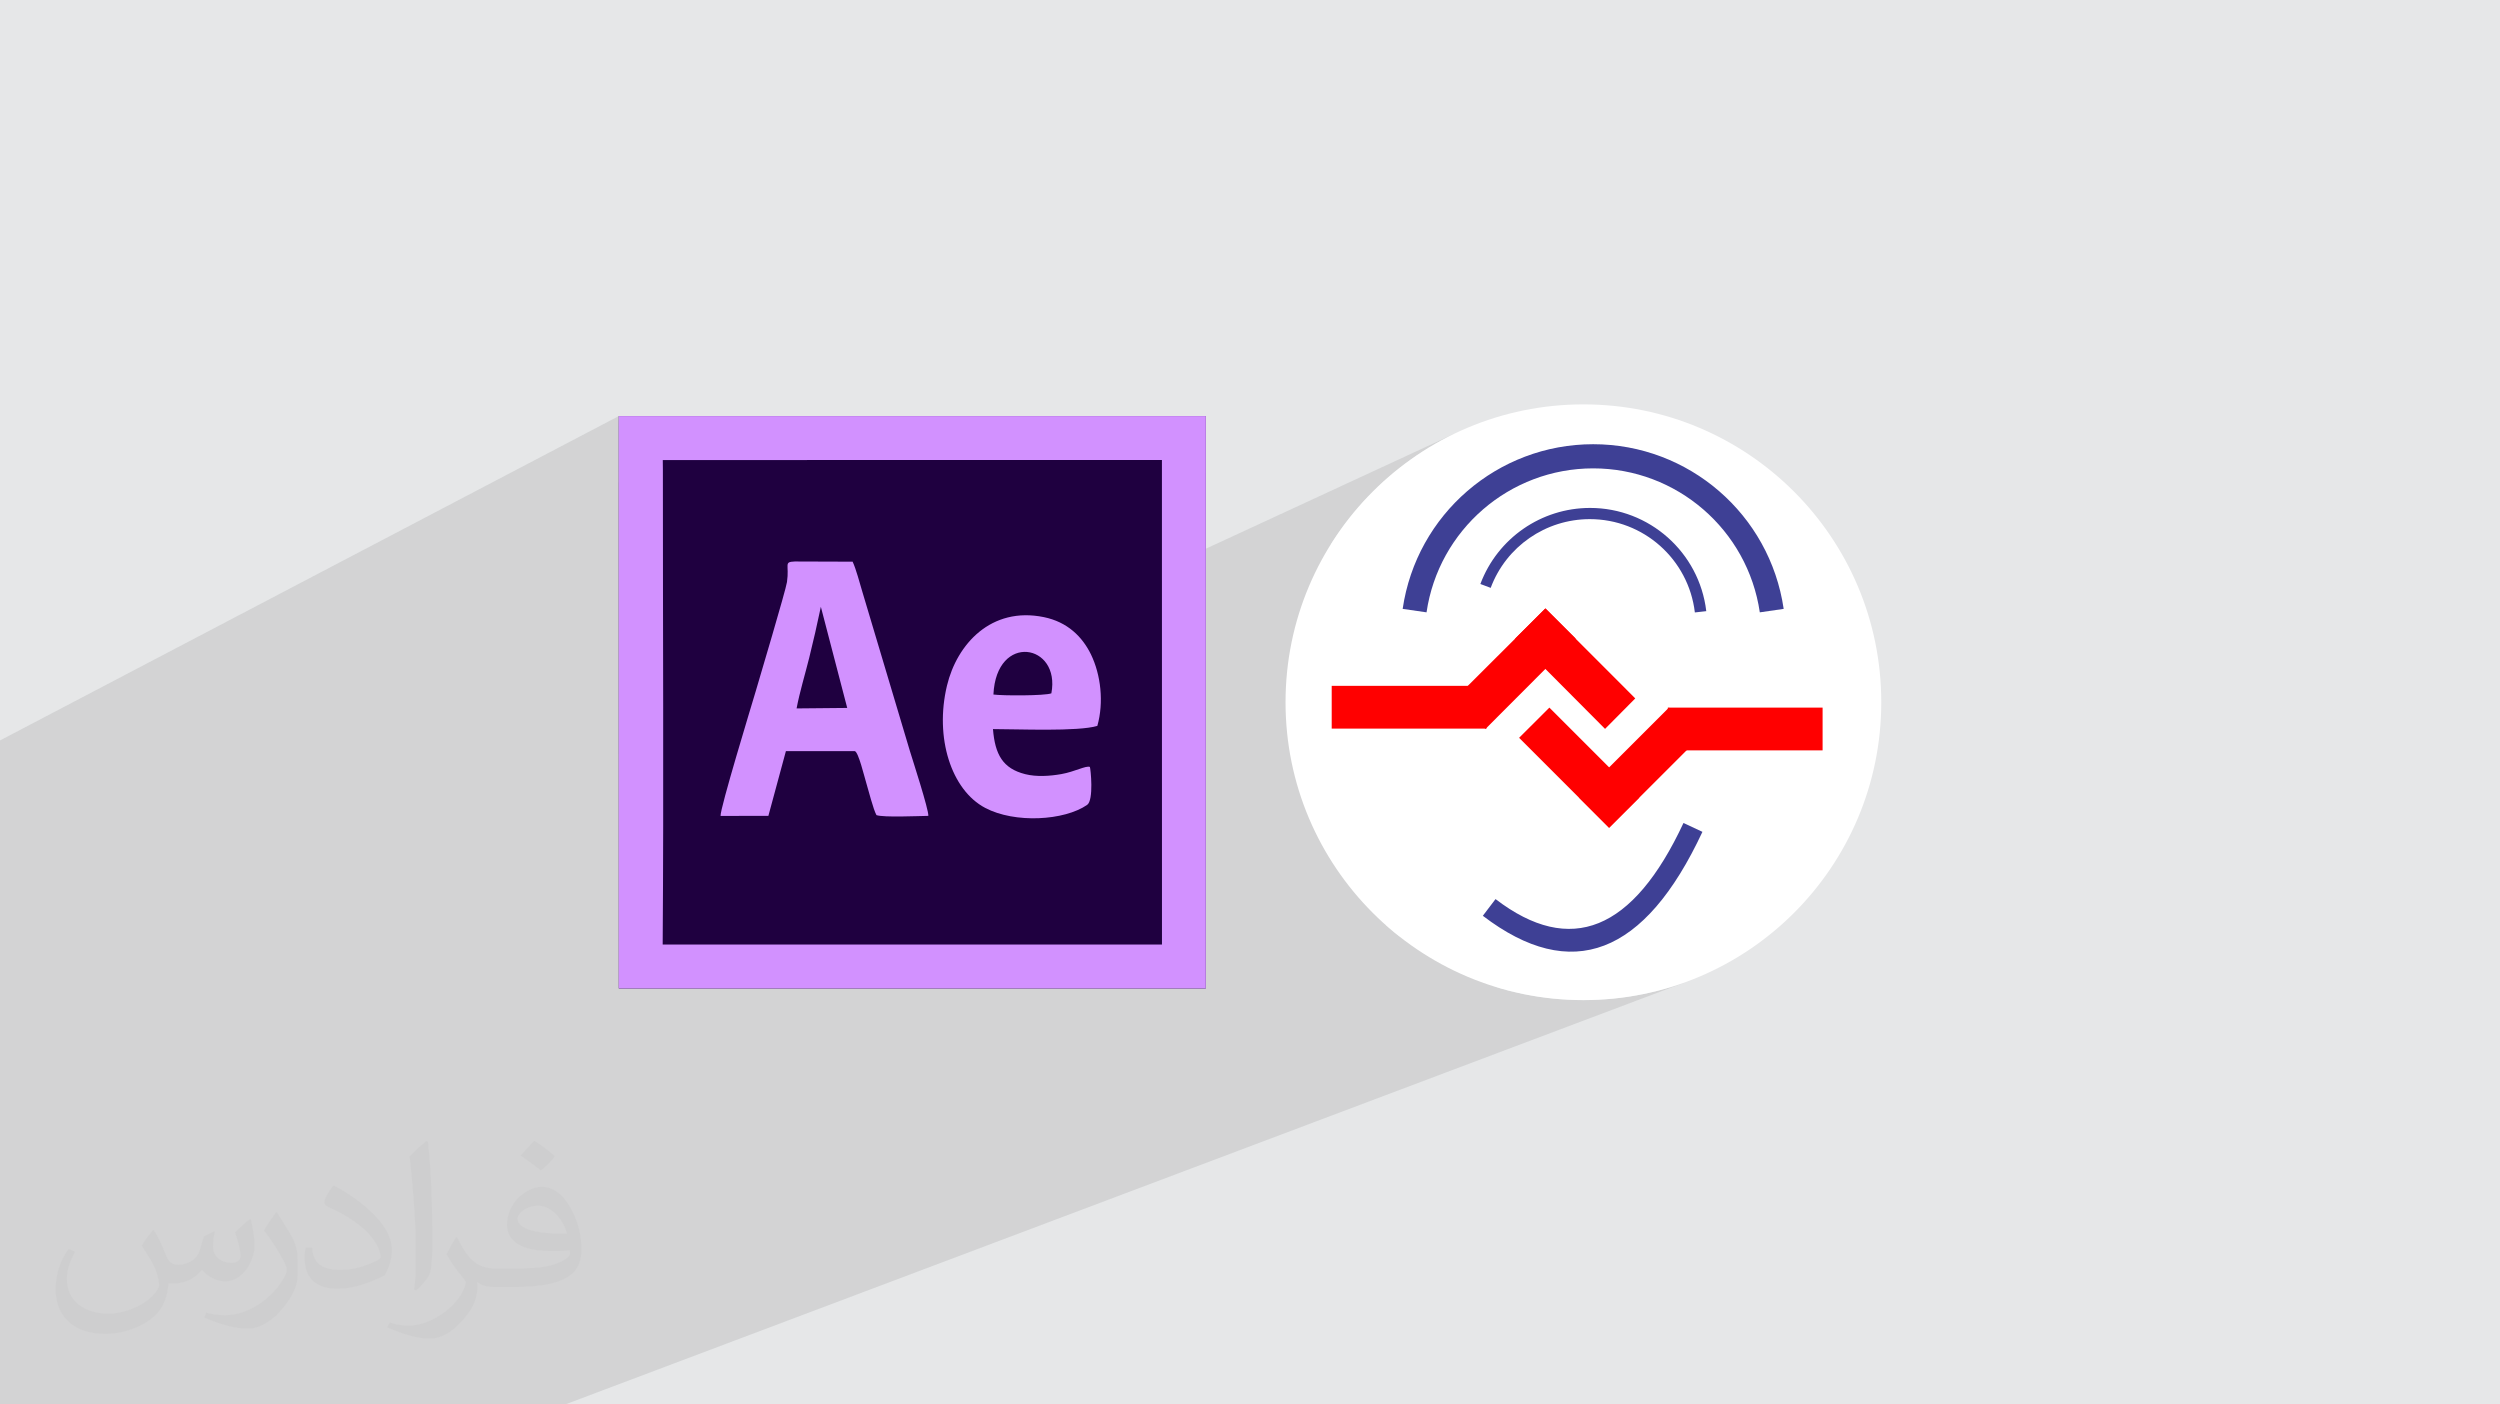
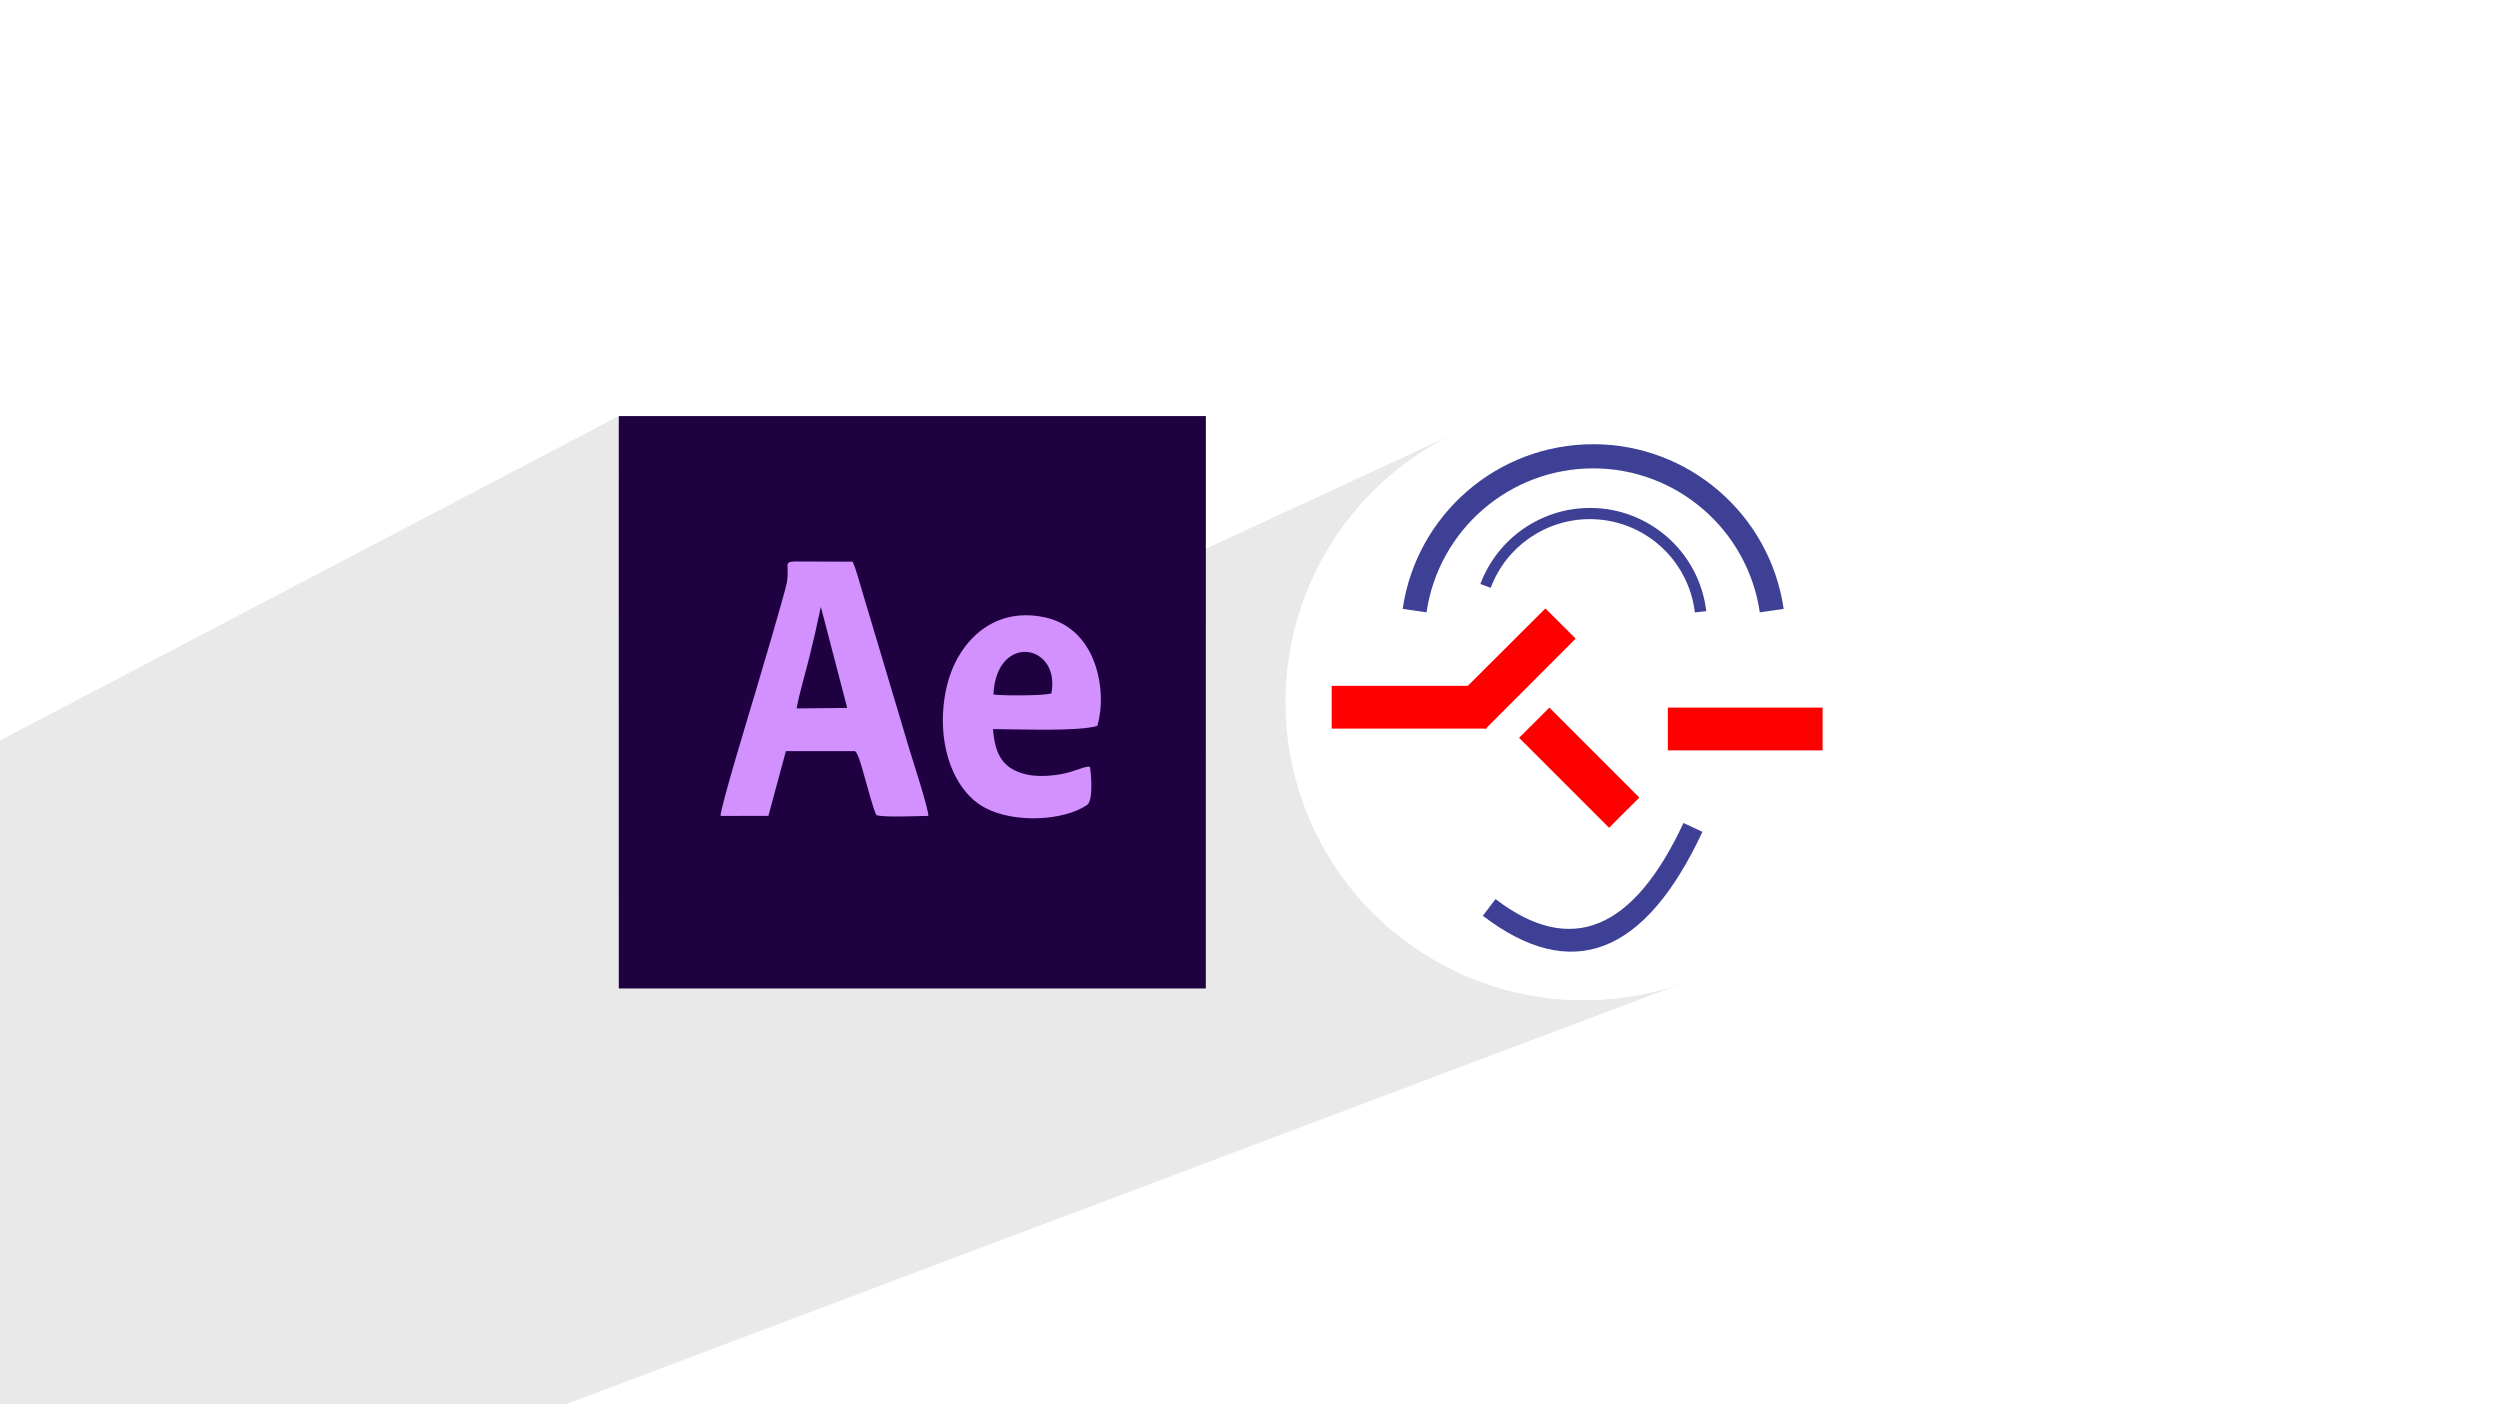
<svg xmlns="http://www.w3.org/2000/svg" xml:space="preserve" width="94.192mm" height="52.917mm" version="1.1" style="shape-rendering:geometricPrecision; text-rendering:geometricPrecision; image-rendering:optimizeQuality; fill-rule:evenodd; clip-rule:evenodd" viewBox="0 0 9404.92 5283.66">
  <defs>
    <style type="text/css">
   
    .fil3 {fill:#1F0040}
    .fil7 {fill:#3E4095}
    .fil4 {fill:#D291FF}
    .fil0 {fill:#E6E7E8}
    .fil6 {fill:red}
    .fil5 {fill:white}
    .fil2 {fill:#373435;fill-opacity:0.031}
    .fil1 {fill:#2B2A29;fill-opacity:0.102}
   
  </style>
  </defs>
  <g id="Layer_x0020_1">
-     <polygon class="fil0" points="-0,0 9404.92,0 9404.92,5283.66 -0,5283.66 " />
    <polygon class="fil1" points="960.74,5283.66 846.49,5283.66 846.47,5283.66 845.8,5283.66 834.88,5283.66 645.13,5283.66 644.96,5283.66 636.03,5283.66 636.01,5283.66 509.1,5283.66 476.08,5283.66 431.21,5283.66 150.58,5283.66 -0,5283.66 -0,5095.79 -0,5095.46 -0,5090.1 -0,4967.06 -0,4806.96 -0,4803.51 -0,4763.98 -0,4736.09 -0,4686.56 -0,4686.52 -0,4669.29 -0,4666.36 -0,4652.32 -0,4652.21 -0,4651.92 -0,4623.82 -0,4623.81 -0,4618.68 -0,4614.89 -0,4566.68 -0,4427.3 -0,4424.96 -0,4397.2 -0,4379.02 -0,4376.87 -0,4330.55 -0,4316.56 -0,4217.71 -0,4190.27 -0,4190.23 -0,4163.32 -0,4142.38 -0,4141.19 -0,4085.05 -0,4064.9 -0,3917.02 -0,3783.25 -0,3766.4 -0,3668.17 -0,3574.53 -0,3568.27 -0,3045.99 -0,3012.53 -0,3012.52 -0,2818.8 -0,2818.78 -0,2785.56 -0,2785.54 2327.84,1565.21 2327.84,1565.23 2327.88,1565.21 2327.7,1601.99 2327.72,1815.84 2493.36,1730.69 2493.36,1730.68 2493.36,1730.69 2493.73,1767.67 2493.72,1822.97 2493.73,1878.37 2493.77,1933.85 2493.81,1989.42 2493.88,2045.07 2493.95,2100.8 2494.03,2156.6 2494.13,2212.44 2494.23,2268.35 2494.33,2324.29 2494.37,2347.79 2968.59,2115.76 2976.82,2113.41 2990.14,2112.3 3207.54,2113.04 3209.97,2118.44 3212.42,2124.39 3214.86,2130.81 3217.32,2137.63 3219.77,2144.8 3222.19,2152.24 3224.61,2159.89 3226.99,2167.68 3229.35,2175.54 3231.66,2183.4 3233.93,2191.2 3236.14,2198.88 3238.3,2206.36 3240.38,2213.58 3242.4,2220.46 3244.34,2226.95 3334.9,2530.24 3748.01,2337.64 3762.09,2331.9 3776.63,2326.93 3791.62,2322.74 3807.04,2319.39 3822.9,2316.89 3839.19,2315.27 3855.9,2314.58 3873.05,2314.83 3890.61,2316.05 3908.58,2318.3 3926.97,2321.59 3943.26,2325.45 3958.79,2330.14 3960.38,2330.73 5470.91,1631.77 5422.59,1656.51 5375.66,1683.49 5330.2,1712.64 5286.27,1743.88 5243.94,1777.15 5203.28,1812.37 5164.36,1849.47 5127.26,1888.39 5092.04,1929.05 5058.77,1971.38 5027.53,2015.31 5005.62,2049.48 5707.5,1729.88 5737.17,1717.88 5767.47,1707.18 5798.33,1697.8 5829.74,1689.78 5861.65,1683.14 5894.02,1677.93 5926.82,1674.17 5960.01,1671.89 5993.56,1671.12 6027.09,1671.89 6060.26,1674.17 6093.04,1677.93 6125.4,1683.14 6157.29,1689.78 6188.67,1697.8 6219.52,1707.18 6249.81,1717.88 6279.48,1729.88 6308.51,1743.14 6336.85,1757.63 6364.47,1773.32 6391.34,1790.18 6417.42,1808.17 6442.68,1827.26 6467.06,1847.44 6490.55,1868.65 6513.1,1890.88 6534.68,1914.08 6555.25,1938.24 6574.78,1963.31 6593.22,1989.27 6610.53,2016.08 6626.71,2043.71 6641.68,2072.12 6655.43,2101.31 6667.92,2131.21 6679.11,2161.83 6688.95,2193.09 6697.43,2225 6704.5,2257.5 6710.12,2290.58 6080,2555.49 6151.79,2627.37 6038.17,2742.03 5946.62,2779.97 5959.11,2792.46 6274.37,2661.99 6278.44,2661.99 6856.55,2661.99 6856.55,2822.86 5213.59,3480.21 5243.94,3506.5 5263.25,3521.68 6333.22,3095.95 6404.49,3129.34 6383.98,3171.87 6363.11,3212.3 6341.9,3250.62 6320.35,3286.82 6298.46,3320.93 6276.23,3352.93 6253.65,3382.82 6230.74,3410.61 6207.48,3436.29 6183.88,3459.86 6159.93,3481.33 6135.65,3500.68 6111.03,3517.93 6086.07,3533.08 6060.75,3546.11 6035.11,3557.04 5629.25,3713.65 5676.67,3727.11 5730.88,3739.62 5786.06,3749.47 5842.15,3756.6 5899.05,3760.93 5956.71,3762.38 6014.37,3760.93 6071.29,3756.6 6127.36,3749.47 6182.55,3739.62 6236.76,3727.11 6289.94,3712.01 6342,3694.39 2125.76,5283.66 1560.16,5283.66 1359.57,5283.66 " />
-     <path class="fil2" d="M578.49 4627.69c17.95,27.21 29.6,53.36 40.96,82.43 8.45,16.91 12.93,48.09 52.57,48.09 11.61,0 28.28,-3.42 43.06,-11.61 16.63,-8.73 29.32,-21.94 35.94,-42l15.85 -53.36 38.57 -19.02 2.64 2.64c-5.27,20.09 -6.59,39.36 -6.59,54.43 0,44.63 38.57,61.56 69.22,61.56 17.95,0 34.09,-8.73 34.09,-25.11 0,-21.13 -8.98,-57.06 -20.62,-89.29 17.95,-17.95 35.94,-35.94 56.53,-50.47l3.17 1.6c8.98,38.04 14,75.56 14,100.66 0,24.57 -10.83,51.79 -19.81,69.49 -18.49,34.87 -51.25,62.62 -90.87,62.62 -30.1,0 -63.65,-15.07 -86.66,-43.06l-1.32 0c-21.66,26.96 -55.22,51.25 -108.86,51.25l-16.63 0c-2.64,35.41 -10.29,60.49 -21.94,82.95 -31.95,62.34 -126.81,106.47 -216.1,106.47 -124.17,0 -186.51,-71.59 -186.51,-166.96 0,-58.91 19.27,-113.6 48.88,-152.42l24.29 10.04c-18.49,35.41 -30.91,68.68 -30.91,101.45 0,89.29 72.66,131.83 156.4,131.83 77.68,0 173.83,-49.41 191.28,-106.72 -6.59,-62.62 -30.1,-91.93 -66.04,-148.99 10.83,-19.02 24.83,-38.04 42.28,-58.38l3.17 0 0 0 0 0 -0.02 -0.09zm1432.13 -336.04c26.15,16.39 51.79,35.66 76.87,57.85 -14,19.81 -31.45,37.79 -53.11,53.64 -25.11,-20.34 -50.19,-37.79 -75.84,-56.27 17.42,-19.55 34.62,-38.29 52.04,-55.22l0 0 0 0 0 0 0 0 0 0 0.03 0zm13.47 244.11c-42.28,0 -76.87,27.75 -76.87,48.34 0,44.13 84.53,57.85 185.72,57.31 -12.68,-51.79 -57.06,-105.68 -108.86,-105.68l0.01 0.03zm-94.86 236.19c54.96,0 103.04,-1.6 139.74,-10.83 40.96,-10.29 75.56,-30.91 75.56,-45.17 0,-3.7 0,-8.19 -1.32,-11.89 -22.98,2.11 -49.41,2.11 -72.38,2.11 -74.49,0 -131.55,-16.91 -154.02,-58.66 -5.55,-11.61 -9.51,-24.57 -9.51,-39.36 0,-40.43 17.42,-79.79 48.09,-107 25.61,-22.45 53.89,-36.44 82.67,-36.44 52.04,0 93.51,41.75 122.57,107.54 15.85,35.94 26.68,77.4 26.68,129.72 0,34.87 -9.51,64.19 -31.17,85.85 -40.43,39.11 -114.92,53.89 -229.04,53.89l-51.79 0 0 0 -13.47 0c-28.28,0 -48.62,-5.02 -64.72,-17.42l-2.64 0c0.79,6.59 1.32,12.93 1.32,19.02 0,25.61 -8.45,58.38 -25.61,84.53 -50.72,75.3 -105.68,108.04 -153.24,108.04 -48.09,0 -107,-18.49 -160.11,-42.54l9.51 -18.49c17.17,7.13 40.96,11.89 73.7,11.89 85.85,0 198.66,-82.43 212.66,-163 -3.17,-6.59 -8.98,-15.32 -17.17,-24.57 -25.11,-29.85 -40.96,-54.68 -55.75,-80.83 12.68,-25.11 24.29,-45.17 35.13,-63.4l4.49 -0.53c36.72,74.77 69.99,117.55 144.23,117.55l11.61 0 0 0 53.89 0 0 0 0 0 0 0 0 0 0 0 0.09 0.01zm-371.98 79c6.34,-34.34 6.87,-72.91 6.87,-108.86l0 -53.36c0,-99.6 -12.68,-244.36 -22.98,-338.68 17.95,-19.27 43.06,-42 62.87,-57.31l5.81 1.6c13.47,118.62 16.63,256 16.63,383.06 0,33.3 -1.32,65.79 -4.49,89.55 -1.85,30.1 -19.27,52.83 -56.53,87.7l-8.19 -3.7zm-382.8 -157.19c1.85,46.77 24.83,83.49 105.15,83.49 49.93,0 92.19,-12.93 138.96,-35.13 8.45,-3.7 12.93,-8.73 12.93,-12.93 0,-29.32 -22.45,-68.15 -60.23,-103.55 -36.72,-33.3 -85.34,-62.62 -130.76,-82.18 -15.6,-6.59 -20.62,-13.47 -20.62,-20.09 0,-13.47 17.95,-41.75 32.77,-62.09l5.02 -0.53c52.04,27.21 110.17,67.64 153.24,112.53 39.11,41.47 63.4,83.49 63.4,129.19 0,33.81 -10.29,65.51 -26.96,95.11 -57.06,28.79 -117.83,50.72 -178.06,50.72 -73.17,0 -123.1,-34.34 -123.1,-114.92 0,-8.73 0,-22.19 3.17,-39.64l25.11 0 0 0 0 0 0 0 0 0 0 0 -0.02 0zm-132.37 -132.9l45.45 73.45c16.63,27.21 32.23,56.81 32.23,103.55l0 59.7c0,48.34 -30.91,100.13 -80.83,151.38 -39.11,34.62 -73.7,49.41 -105.68,49.41 -47.55,0 -101.98,-14.79 -164.85,-41.75l7.13 -18.49c19.81,5.27 42.79,9.77 71.06,9.77 90.36,-0.53 182.8,-66.57 225.08,-147.15 5.02,-9.26 6.87,-17.95 6.87,-24.04 0,-9.26 -5.02,-19.55 -8.98,-28.79 -22.98,-43.31 -48.62,-82.95 -76.87,-119.68 14.79,-23.25 29.6,-45.7 45.7,-67.9l3.7 0.53 0 0 0 0 0 0 0 0 0 0 -0.02 0.01z" />
    <g id="_2931203266880">
      <g>
        <polygon class="fil3" points="2327.7,1601.99 2327.88,3718.44 4536.2,3718.44 4536.4,1601.99 4536.4,1565.21 2327.88,1565.21 " />
-         <path class="fil4" d="M2493.36 1730.68l1877.77 -0.18 0.17 1822.85 -1878.32 -0.18c4.29,-588.88 0.55,-1196.24 0.76,-1785.5l-0.38 -36.98 0 0 0 -0.01zm-165.67 -128.69l0.17 2116.45 2208.33 0 0.18 -2116.45 0 -36.78 -2208.53 0 -0.18 36.78 0.03 0z" />
        <path class="fil4" d="M3088.03 2282.76l99.18 380.45 -190.5 1.85c11.96,-62.93 32.13,-128.5 47.43,-190.12 16.06,-64.25 29.89,-125.87 43.89,-192.19l0 0 0 0.01zm-131.48 542.93l259.24 0c13.81,3.54 35.68,95.81 42.76,118.62 8.96,29.51 26.52,100.1 38.66,122.16 26.52,9.33 155.55,3.36 195.15,2.81 1.7,-23.34 -58.84,-209.55 -69.29,-243.73l-178.74 -598.59c-10.09,-33.43 -23.89,-86.65 -36.79,-113.91l-217.4 -0.74c-43.33,1.85 -20,10.46 -29.51,77.12 -4.47,30.82 -106.83,374.1 -117.65,411.07 -16.82,56.76 -134.67,442.65 -132.22,468.97l179.86 -0.18 65.91 -243.54 0 0 0.02 -0.05z" />
        <path class="fil4" d="M3737.22 2612.79c10.85,-234.21 253.65,-191.26 217.97,-4.48 -25.59,9.54 -184.52,9.16 -217.97,4.48zm362.88 272.31c-15.13,-5.79 -56.2,17.92 -107.94,27.08 -42.59,7.47 -92.83,10.84 -135.24,0.18 -84.6,-21.29 -113.74,-74.16 -121.4,-169.59 93.38,0 319.38,10.09 392.59,-11.96 25.2,-88.91 13.07,-192.37 -23.89,-268.76 -32.49,-66.68 -88.35,-122.16 -177.25,-140.46 -198.34,-40.71 -327.02,101.8 -364.39,257.35 -47.06,195.74 15.71,392.97 143.8,460.38 111.31,58.81 297.15,48.17 383.43,-11.4 25.58,-17.72 13.07,-136.71 10.26,-142.86l0 0 0.02 0.05z" />
      </g>
      <g>
        <circle class="fil5" cx="5956.72" cy="2641.83" r="1120.56" />
        <rect class="fil6" x="5009.82" y="2580.12" width="582.18" height="160.87" />
        <polygon class="fil6" points="5474.52,2627.37 5813.78,2288.93 5927.61,2402.36 5588.55,2742.03 5474.52,2628.18 5474.52,2627.37 " />
-         <polygon class="fil6" points="6151.79,2627.37 5813.78,2288.93 5700.13,2402.36 6038.17,2742.03 " />
        <rect class="fil6" x="6274.37" y="2661.99" width="582.18" height="160.87" />
-         <polygon class="fil6" points="6392.06,2775.64 6053.45,3114.06 5939.83,3000.43 6278.44,2661.99 " />
        <polygon class="fil6" points="5714.8,2775.64 6053.24,3114.06 6167.06,3000.43 5828.65,2661.99 " />
        <path class="fil7" d="M5276.77 2290.58c52.13,-355.75 357.17,-619.46 716.78,-619.46 359.4,0 664.43,263.7 716.57,619.46l-89.8 13.03c-45.62,-310.73 -312.58,-541.64 -626.77,-541.64 -314.41,0 -581.37,230.9 -626.99,541.64l-89.81 -13.03 0 0 0 0 0.03 0z" />
        <path class="fil7" d="M5569.2 2196.71c64.56,-171.88 229.07,-285.9 412.55,-285.9 222.77,0 410.93,166.77 437.21,388.31l-42.96 4.88c-23.81,-200.38 -193.66,-351.06 -395.04,-351.06 -166.17,0 -315.01,103.04 -373.05,258.61l-39.5 -14.85 0.81 0 -0.01 0z" />
        <path class="fil7" d="M5626.62 3382.66c281.62,215.23 517.22,119.73 706.6,-286.71l71.27 33.39c-217.07,464.89 -492.58,570.37 -826.12,315.83l47.46 -62.52 0.82 0 0 0 -0.03 0z" />
      </g>
    </g>
  </g>
</svg>